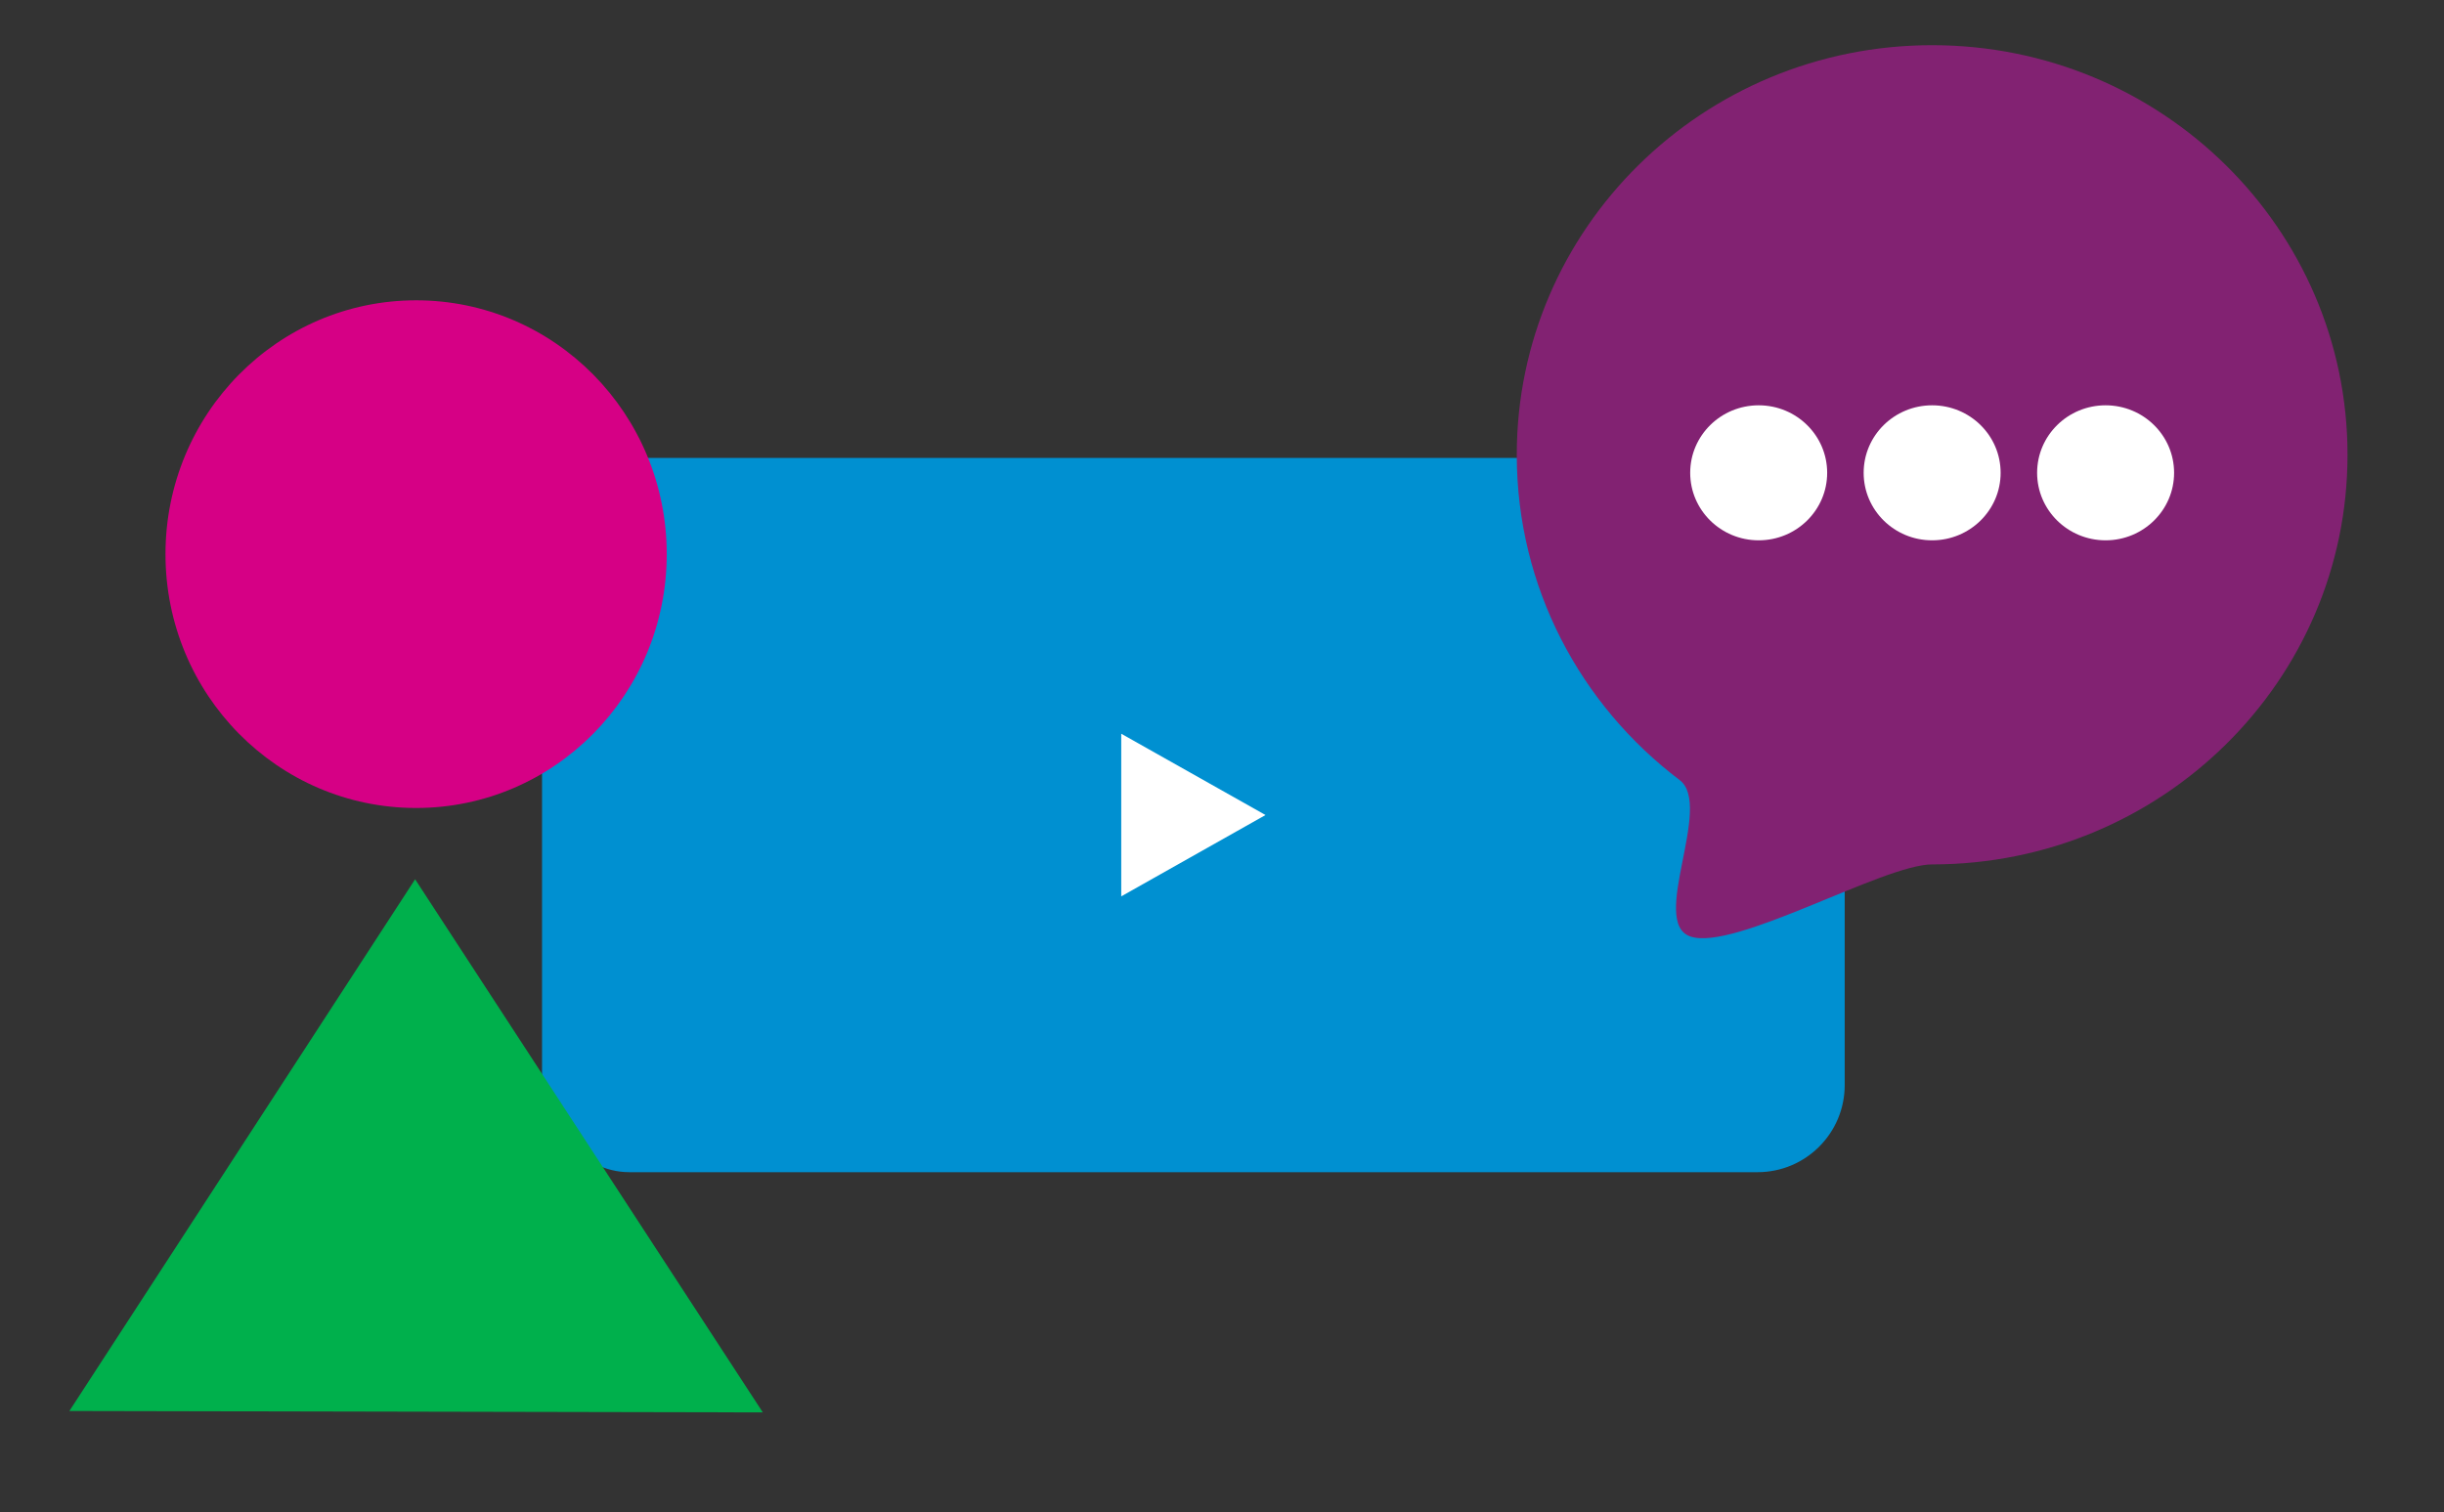
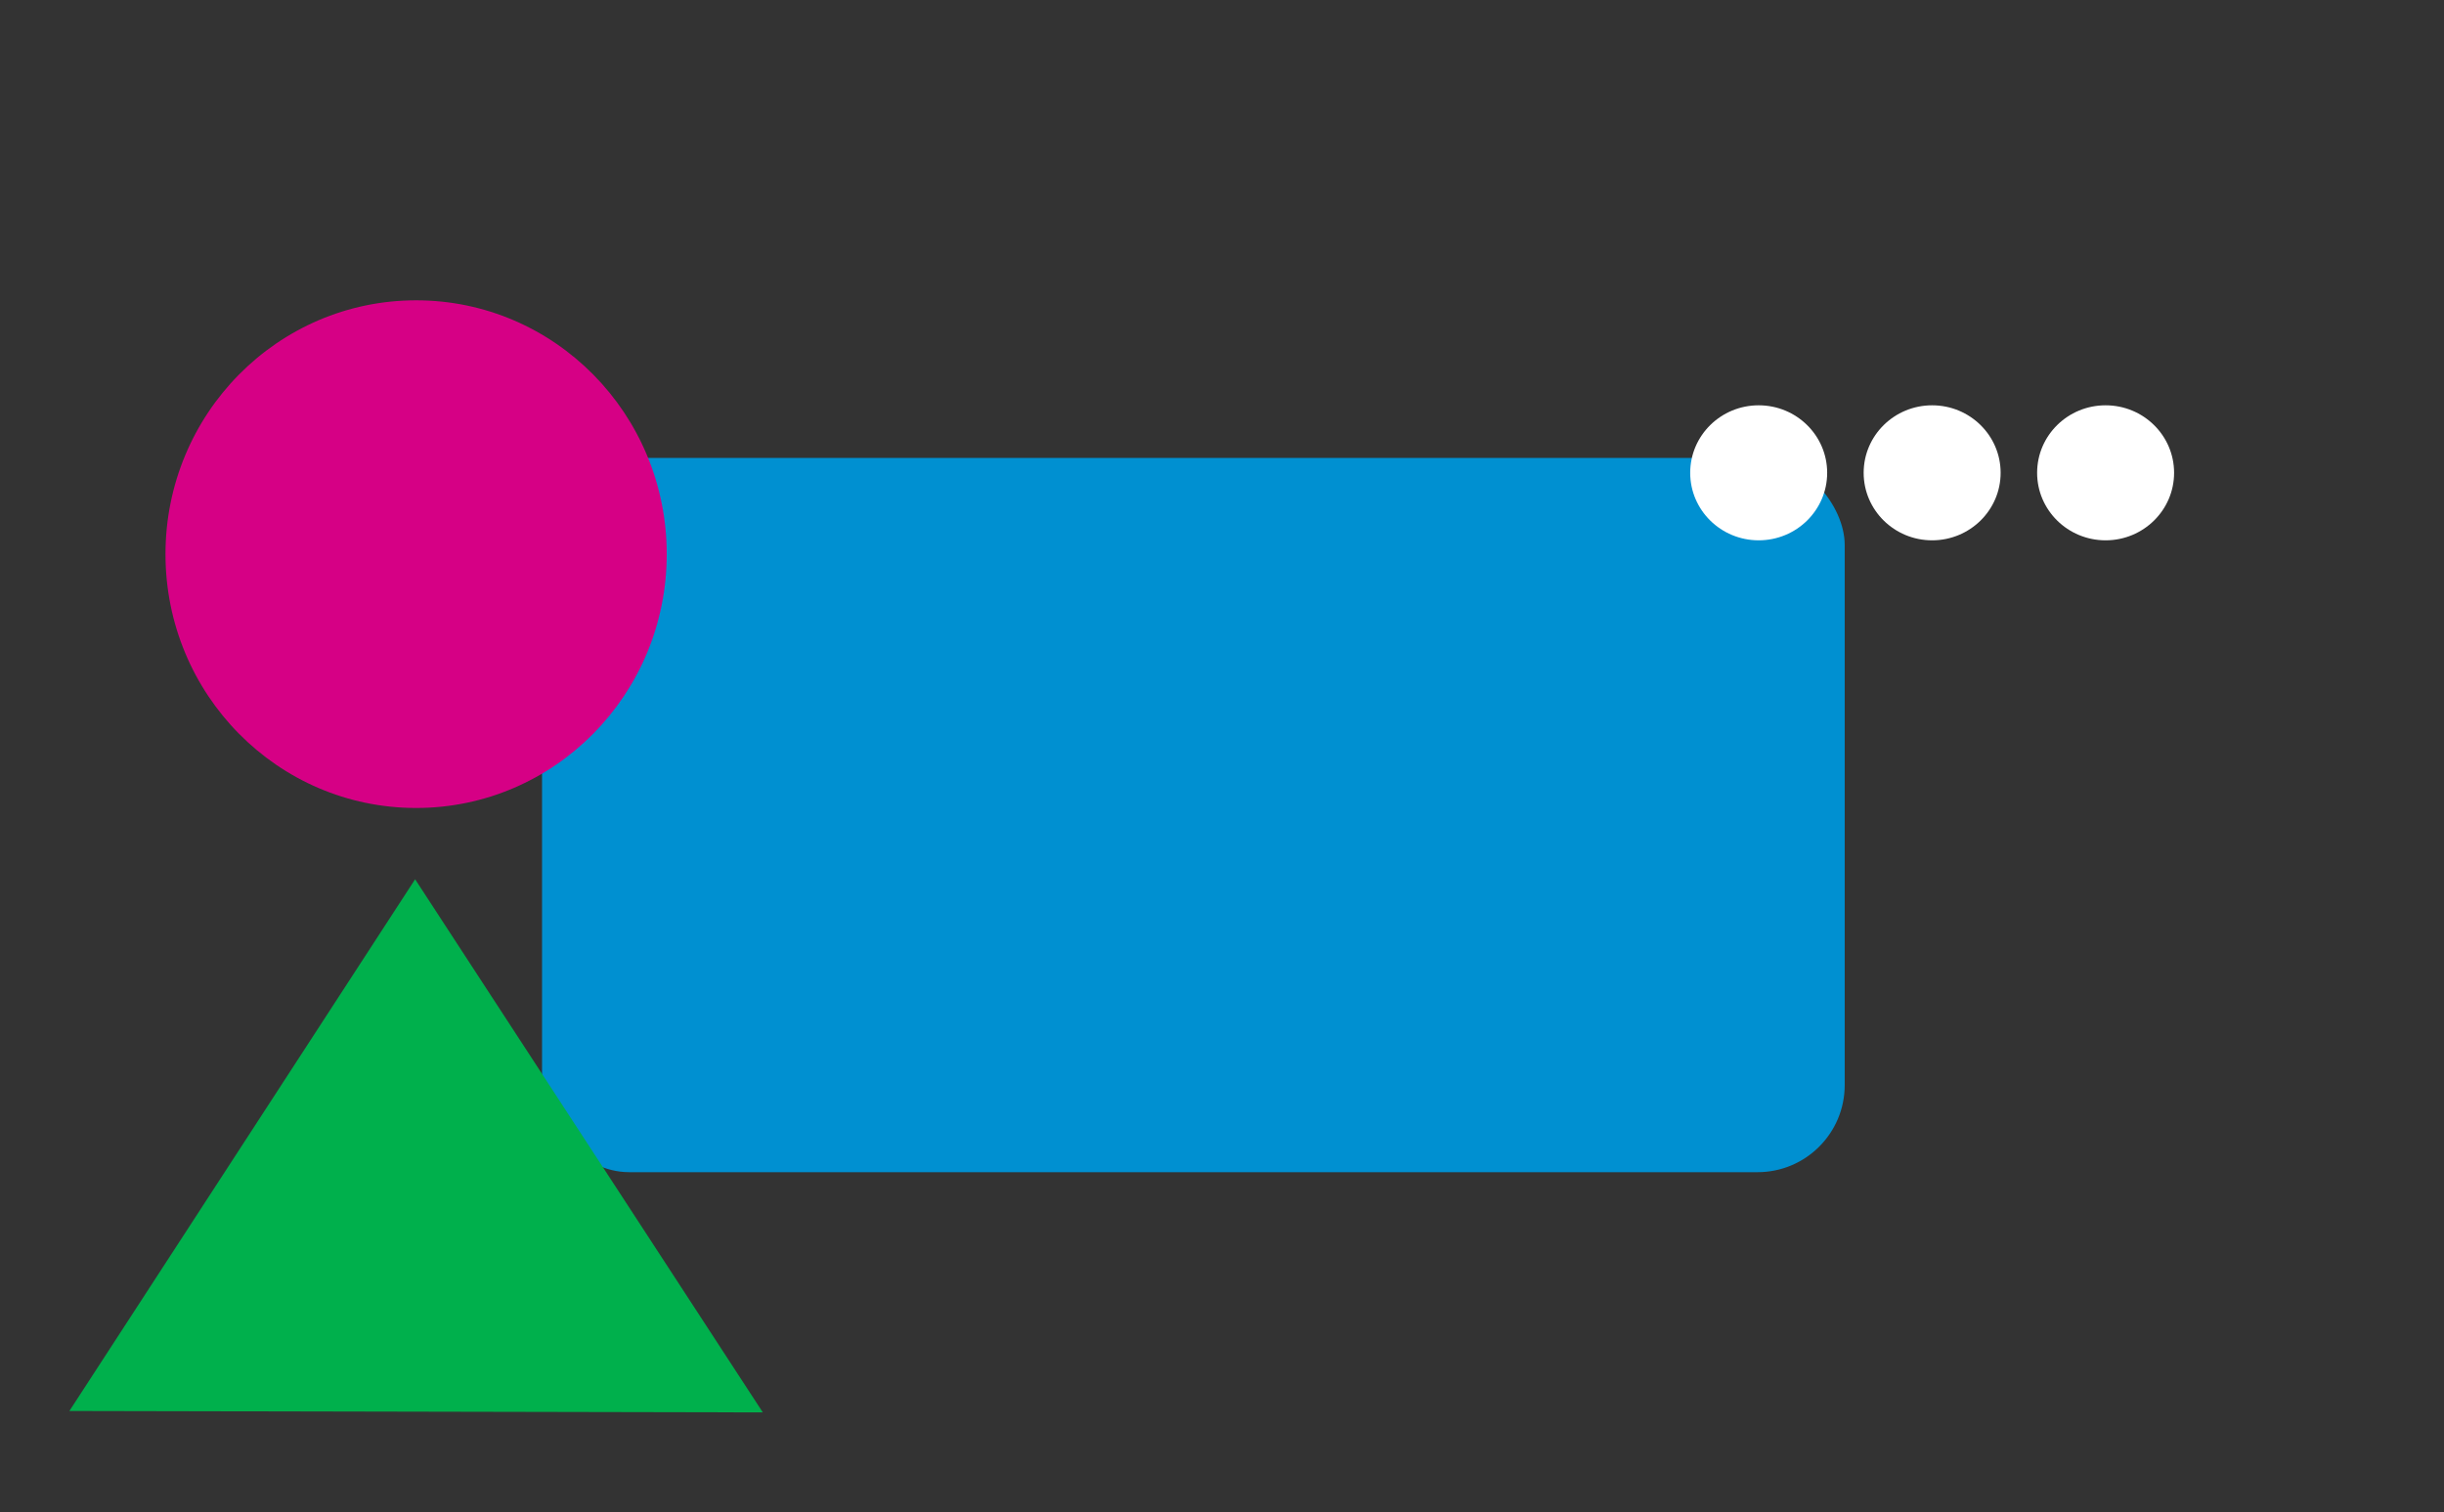
<svg xmlns="http://www.w3.org/2000/svg" viewBox="0 0 659.11 407.97">
  <rect x="0" y="0" width="659.11" height="407.97" fill="#333333" stroke="none" />
  <defs>
    <style>.cls-4{fill:#fff}</style>
  </defs>
  <g id="Layer_1">
    <g id="Layer_1-2" data-name="Layer_1">
      <rect width="351.31" height="192.67" x="146.18" y="123.52" rx="23.5" ry="23.5" style="fill:#0090d1" />
-       <path d="M302.38 197.92v43.87l38.91-21.94-38.91-21.93z" class="cls-4" />
-       <path d="M521.07 233.17c61.87 0 112.02-49.47 112.02-110.49S582.93 12.19 521.07 12.19 409.05 61.66 409.05 122.68c0 35.76 17.22 67.55 43.93 87.74 9.15 6.92-8.22 38.29 2.85 42.18 11.76 4.13 52.05-19.43 65.24-19.43" style="fill:#822272" />
      <path d="M474.29 145.75c10.2 0 18.47-8.15 18.47-18.21s-8.27-18.21-18.47-18.21-18.47 8.15-18.47 18.21 8.27 18.21 18.47 18.21M521.07 145.75c10.2 0 18.47-8.15 18.47-18.21s-8.27-18.21-18.47-18.21-18.47 8.15-18.47 18.21 8.27 18.21 18.47 18.21M567.85 145.75c10.2 0 18.47-8.15 18.47-18.21s-8.27-18.21-18.47-18.21-18.47 8.15-18.47 18.21 8.27 18.21 18.47 18.21" class="cls-4" />
      <path d="M112.22 217.95c37.33 0 67.59-30.65 67.59-68.47s-30.26-68.47-67.59-68.47-67.59 30.65-67.59 68.47 30.26 68.47 67.59 68.47" style="fill:#d60085" />
      <path d="m18.71 380.61 187.01.38-93.77-143.81-93.24 143.43z" style="fill:#00b04c" />
    </g>
  </g>
</svg>